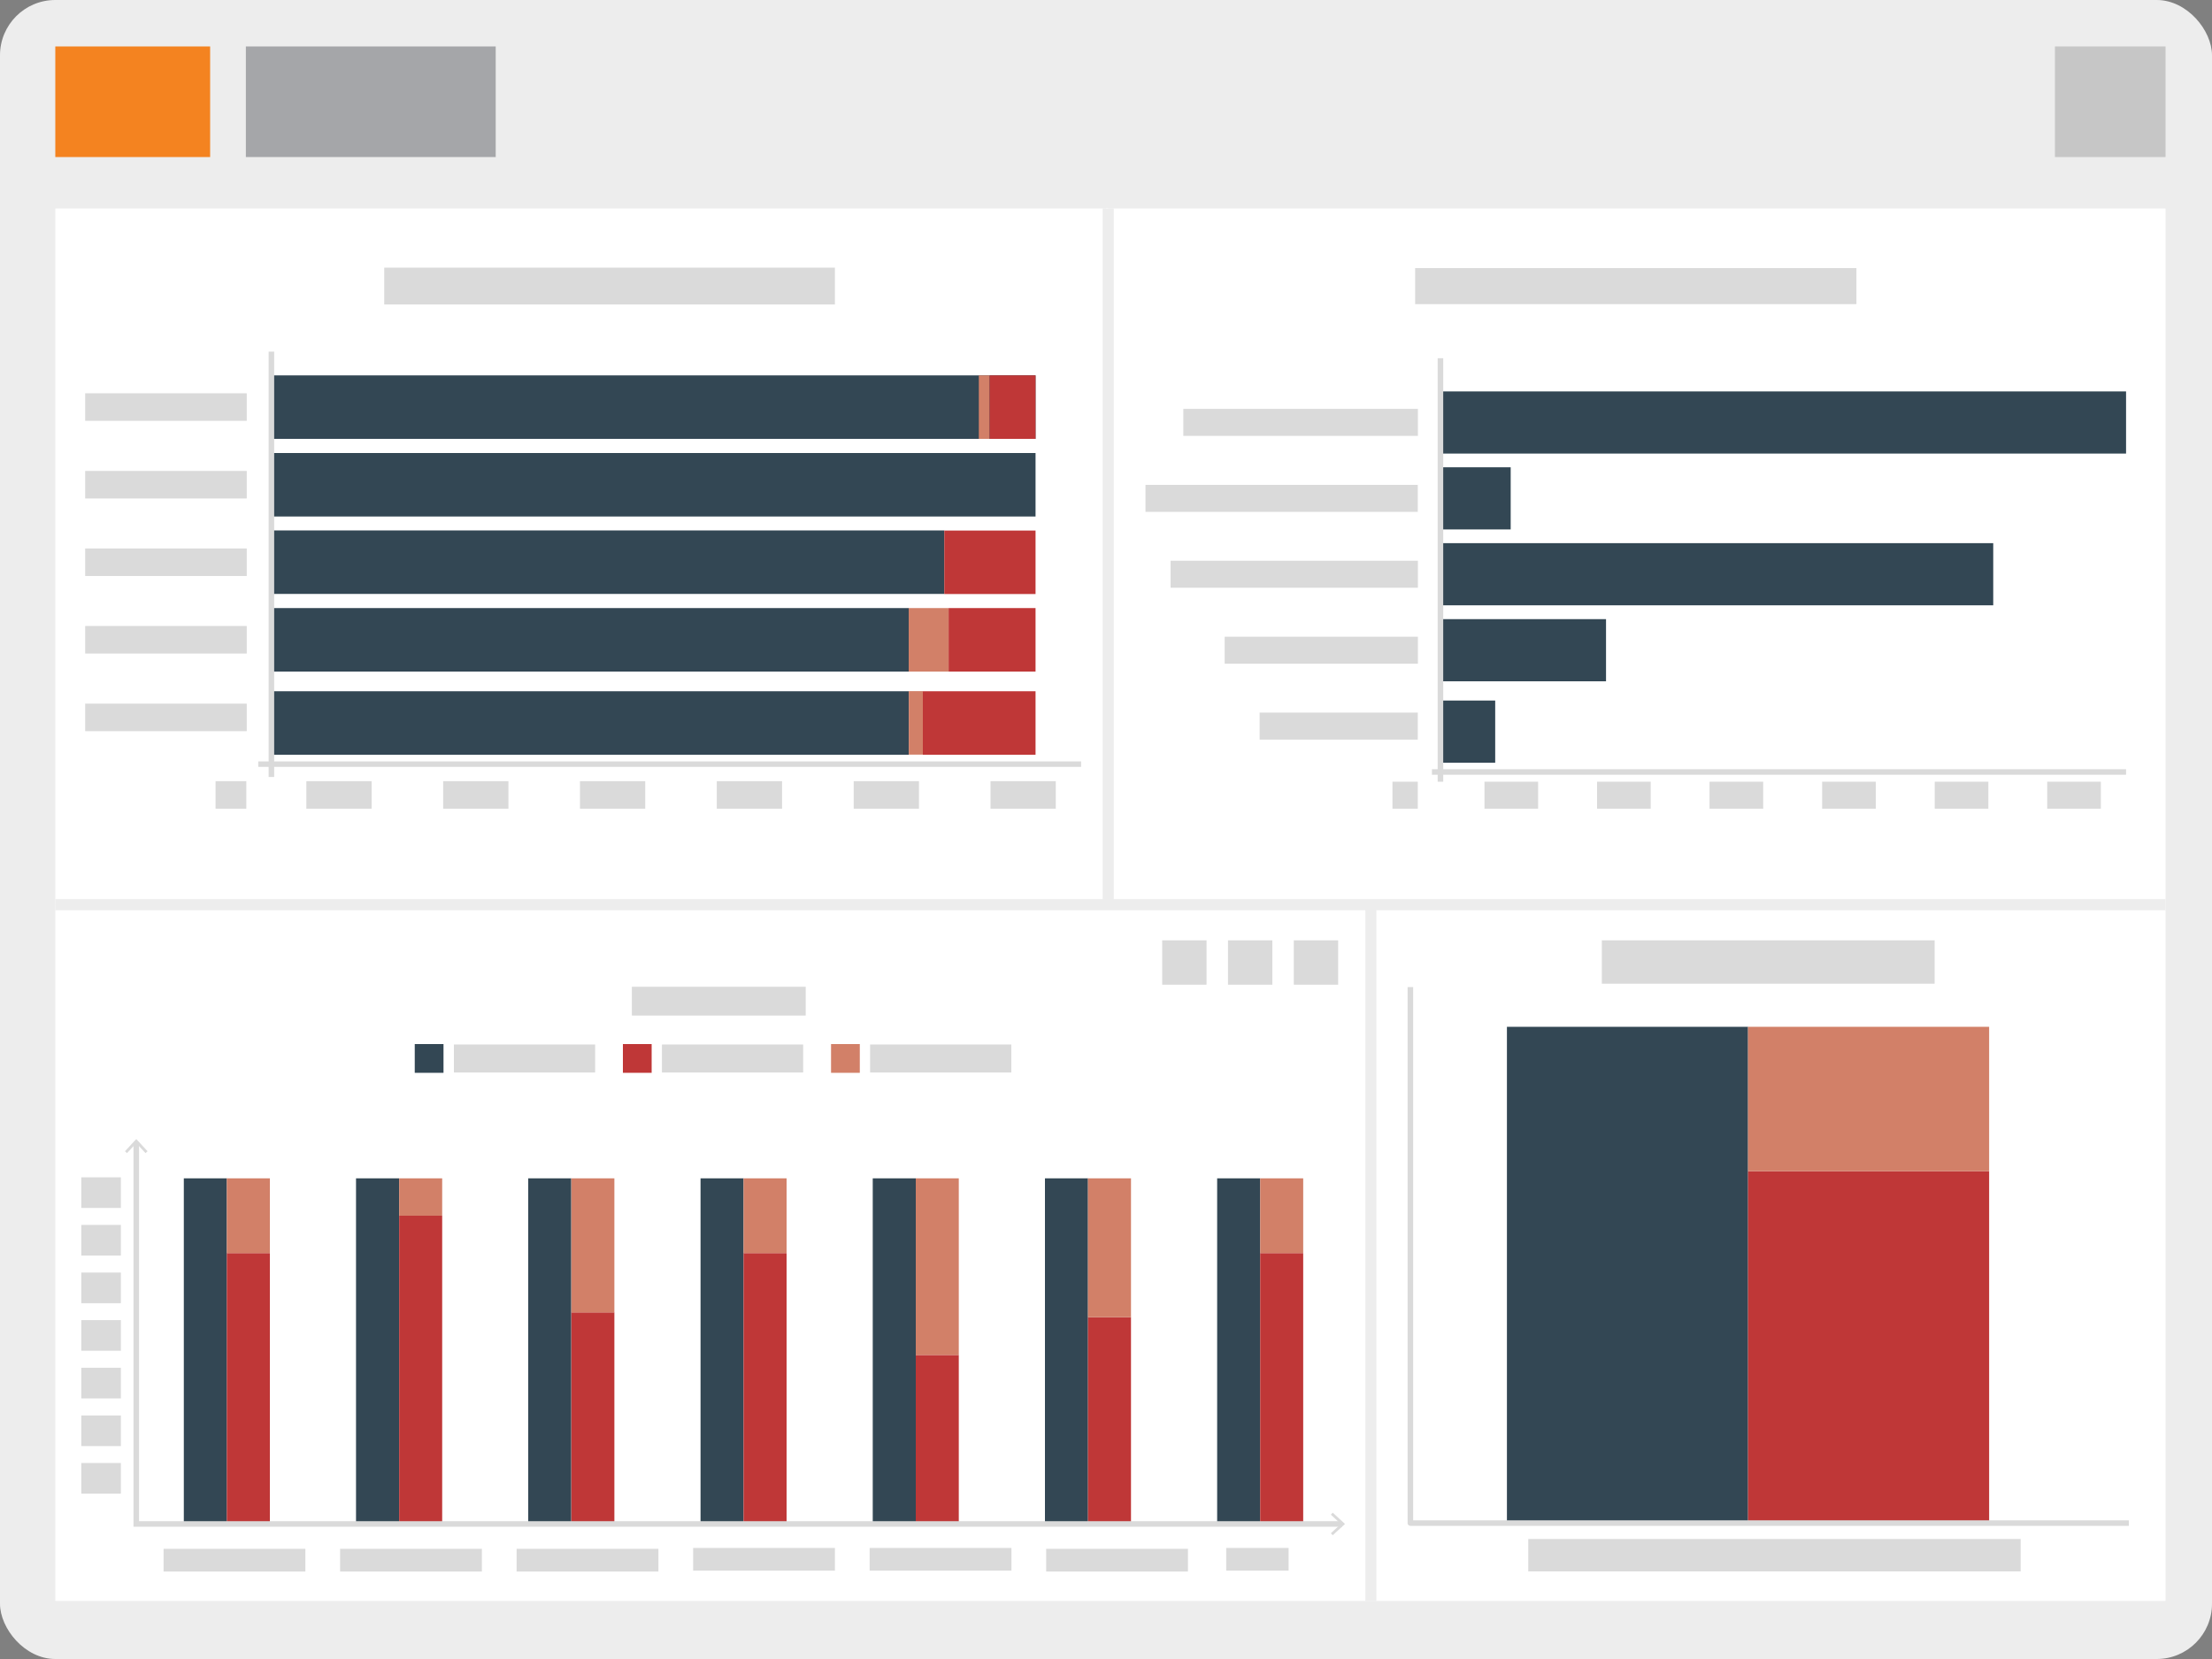
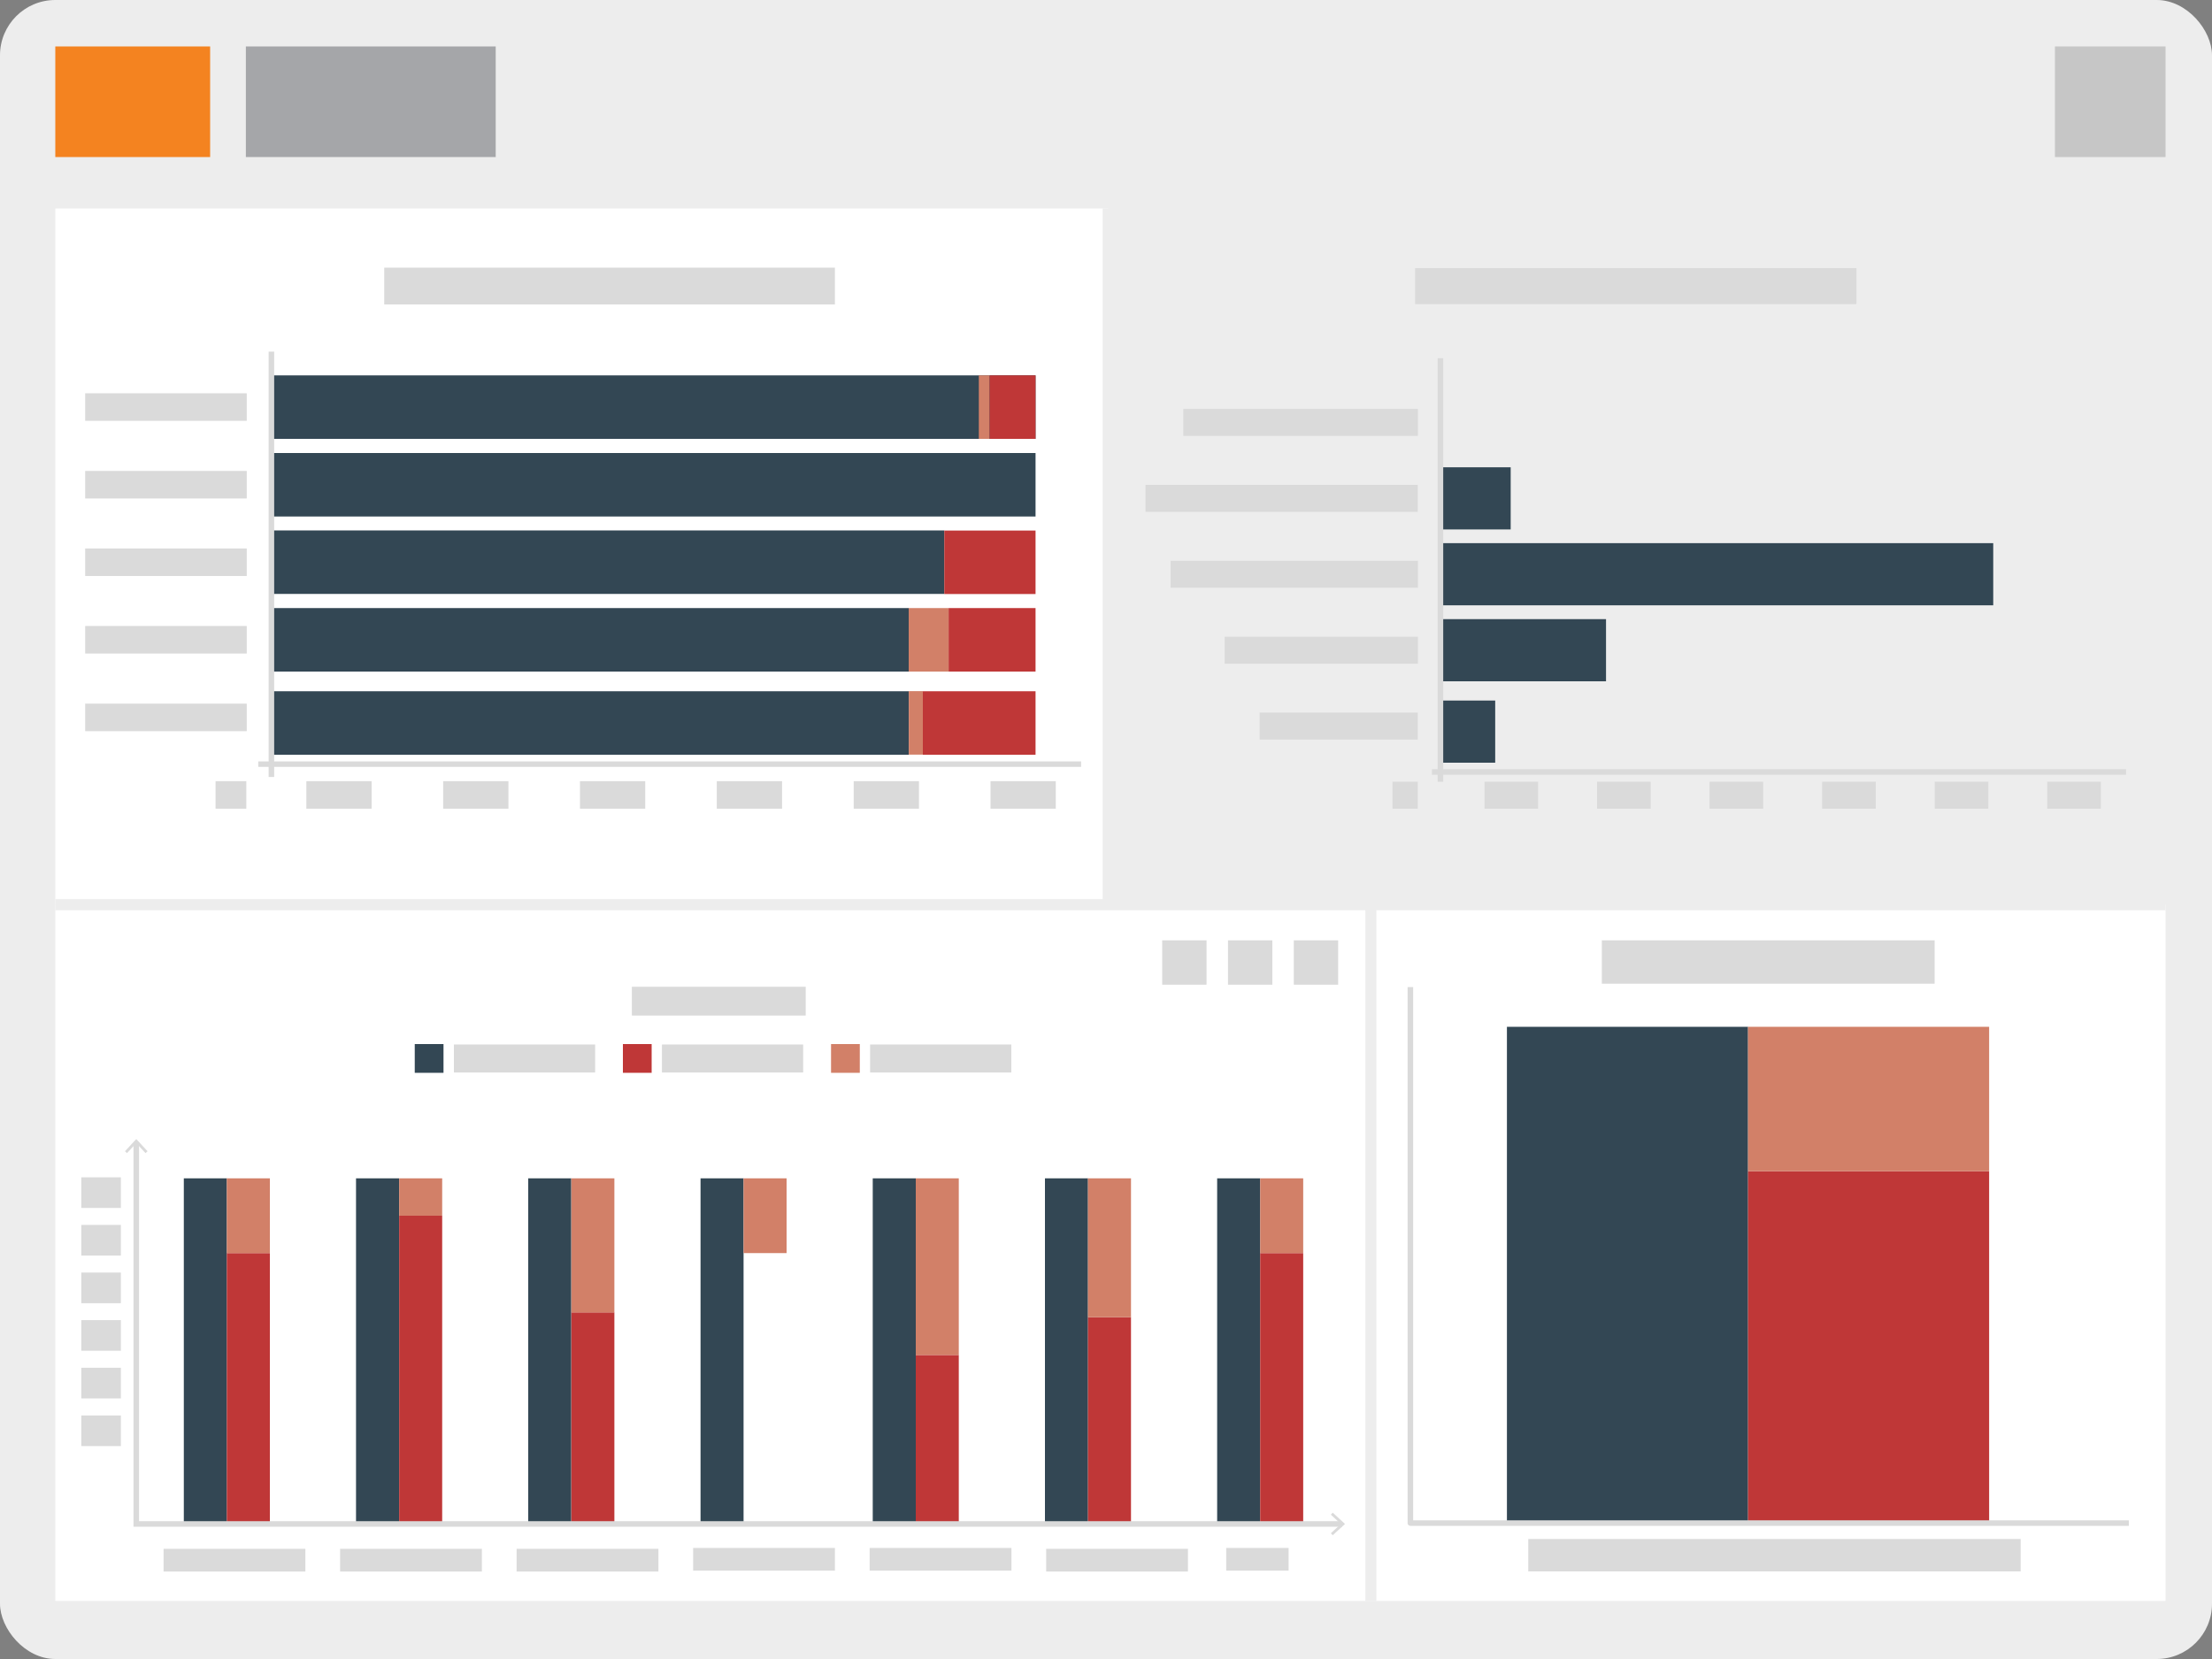
<svg xmlns="http://www.w3.org/2000/svg" viewBox="0 0 200 150">
  <rect x="0" y="0" width="200" height="150" fill="#808080" stroke="none" />
  <defs>
    <style>.a{fill:#ededed;}.b{fill:#a5a6a9;}.c{fill:#f48320;}.d{fill:#c6c6c6;}.e{fill:#fff;}.f,.k,.l{fill:none;}.f{stroke:#ededed;}.f,.l{stroke-miterlimit:10;}.g{fill:#dadada;}.h{fill:#334754;}.i{fill:#d28068;}.j{fill:#bf3737;}.k,.l{stroke:#dadada;stroke-width:0.5px;}.k{stroke-linecap:square;stroke-linejoin:round;}</style>
  </defs>
  <rect class="a" width="200" height="150" rx="5" />
  <rect class="b" width="22.59" height="10" transform="translate(22.23 4.2)" />
  <rect class="c" width="14" height="10" transform="translate(5 4.2)" />
  <rect class="d" width="10" height="10" transform="translate(185.8 4.2)" />
  <rect class="e" width="95.2" height="62.95" transform="translate(5 18.85)" />
-   <rect class="e" width="95.8" height="62.95" transform="translate(100 18.85)" />
  <rect class="e" width="118.95" height="62.95" transform="translate(5 81.8)" />
  <rect class="e" width="71.85" height="62.95" transform="translate(123.95 81.8)" />
  <line class="f" x2="190.8" transform="translate(5 81.8)" />
  <line class="f" y2="62.95" transform="translate(100.2 18.85)" />
  <line class="f" y2="62.95" transform="translate(123.95 81.8)" />
  <rect class="g" width="40.75" height="3.33" transform="translate(34.74 24.2)" />
  <rect class="g" width="2.78" height="2.49" transform="translate(19.49 70.63)" />
  <rect class="g" width="5.9" height="2.49" transform="translate(27.7 70.63)" />
  <rect class="g" width="5.9" height="2.49" transform="translate(40.07 70.63)" />
  <rect class="g" width="5.9" height="2.49" transform="translate(52.44 70.63)" />
  <rect class="g" width="5.9" height="2.49" transform="translate(64.81 70.63)" />
  <rect class="g" width="5.9" height="2.49" transform="translate(77.19 70.63)" />
  <rect class="g" width="5.9" height="2.49" transform="translate(89.56 70.63)" />
  <rect class="g" width="14.61" height="2.49" transform="translate(7.7 35.56)" />
  <rect class="g" width="14.61" height="2.49" transform="translate(7.7 42.58)" />
  <rect class="g" width="14.61" height="2.49" transform="translate(7.7 49.59)" />
  <rect class="g" width="14.61" height="2.49" transform="translate(7.7 56.6)" />
  <rect class="g" width="14.61" height="2.49" transform="translate(7.7 63.62)" />
  <rect class="h" width="5.74" height="57.62" transform="translate(82.17 62.5) rotate(90)" />
  <rect class="i" width="5.74" height="1.27" transform="translate(83.44 62.49) rotate(90)" />
  <rect class="j" width="5.74" height="10.19" transform="translate(93.63 62.5) rotate(90)" />
  <rect class="h" width="5.74" height="57.62" transform="translate(82.16 54.98) rotate(90)" />
  <rect class="i" width="5.74" height="3.61" transform="translate(85.77 54.98) rotate(90)" />
  <rect class="j" width="5.74" height="7.86" transform="translate(93.63 54.98) rotate(90)" />
  <rect class="h" width="5.74" height="60.84" transform="translate(85.38 47.96) rotate(90)" />
  <rect class="j" width="5.74" height="8.25" transform="translate(93.63 47.97) rotate(90)" />
  <rect class="h" width="5.74" height="69.09" transform="translate(93.63 40.96) rotate(90)" />
  <rect class="h" width="5.74" height="69.09" transform="translate(93.63 33.94) rotate(90)" />
  <rect class="i" width="5.74" height="0.98" transform="translate(89.48 33.94) rotate(90)" />
  <rect class="j" width="5.74" height="4.15" transform="translate(93.63 33.94) rotate(90)" />
  <line class="k" y2="37.96" transform="translate(24.54 32.04)" />
  <line class="k" x1="73.9" transform="translate(23.6 69.09)" />
  <rect class="g" width="39.9" height="3.26" transform="translate(127.95 24.24)" />
  <rect class="g" width="2.29" height="2.44" transform="translate(125.9 70.68)" />
  <rect class="g" width="4.85" height="2.44" transform="translate(134.22 70.68)" />
  <rect class="g" width="4.85" height="2.44" transform="translate(144.4 70.68)" />
  <rect class="g" width="4.85" height="2.44" transform="translate(154.57 70.68)" />
  <rect class="g" width="4.85" height="2.44" transform="translate(164.75 70.68)" />
  <rect class="g" width="4.85" height="2.44" transform="translate(174.93 70.68)" />
  <rect class="g" width="4.85" height="2.44" transform="translate(185.1 70.68)" />
  <rect class="g" width="21.21" height="2.44" transform="translate(106.99 36.97)" />
  <rect class="g" width="24.62" height="2.44" transform="translate(103.57 43.84)" />
  <rect class="g" width="22.36" height="2.44" transform="translate(105.84 50.7)" />
  <rect class="g" width="17.47" height="2.44" transform="translate(110.73 57.57)" />
  <rect class="g" width="14.3" height="2.44" transform="translate(113.89 64.43)" />
  <rect class="h" width="5.62" height="4.95" transform="translate(135.19 63.34) rotate(90)" />
  <rect class="h" width="5.62" height="14.97" transform="translate(145.21 55.98) rotate(90)" />
  <rect class="h" width="5.62" height="49.98" transform="translate(180.22 49.11) rotate(90)" />
  <rect class="h" width="5.62" height="6.35" transform="translate(136.59 42.25) rotate(90)" />
-   <rect class="h" width="5.62" height="61.99" transform="translate(192.23 35.39) rotate(90)" />
  <line class="l" y2="38.29" transform="translate(130.24 32.39)" />
  <line class="l" x1="62.76" transform="translate(129.47 69.8)" />
  <rect class="g" width="15.72" height="2.6" transform="translate(57.13 89.22)" />
  <rect class="h" width="2.6" height="2.6" transform="translate(37.5 94.4)" />
  <rect class="g" width="12.77" height="2.53" transform="translate(41.04 94.44)" />
  <rect class="j" width="2.6" height="2.6" transform="translate(56.32 94.4)" />
  <rect class="g" width="12.77" height="2.53" transform="translate(59.85 94.44)" />
  <rect class="i" width="2.6" height="2.6" transform="translate(75.14 94.4)" />
  <rect class="g" width="12.77" height="2.53" transform="translate(78.67 94.44)" />
  <rect class="g" width="12.82" height="2.05" transform="translate(14.79 140.04)" />
  <rect class="g" width="3.58" height="2.77" transform="translate(7.35 106.45)" />
  <rect class="g" width="3.58" height="2.77" transform="translate(7.35 110.75)" />
  <rect class="g" width="3.58" height="2.77" transform="translate(7.35 115.06)" />
  <rect class="g" width="3.58" height="2.77" transform="translate(7.35 119.36)" />
  <rect class="g" width="3.58" height="2.77" transform="translate(7.35 123.67)" />
  <rect class="g" width="3.58" height="2.77" transform="translate(7.35 127.98)" />
-   <rect class="g" width="3.58" height="2.77" transform="translate(7.35 132.28)" />
  <rect class="g" width="12.82" height="2.05" transform="translate(30.75 140.04)" />
  <rect class="g" width="12.82" height="2.05" transform="translate(46.71 140.04)" />
  <rect class="g" width="12.82" height="2.05" transform="translate(62.67 139.96)" />
  <rect class="g" width="12.82" height="2.05" transform="translate(78.63 139.96)" />
  <rect class="g" width="12.82" height="2.05" transform="translate(94.59 140.04)" />
  <rect class="g" width="5.64" height="2.05" transform="translate(110.87 139.96)" />
  <rect class="h" width="3.89" height="31.25" transform="translate(16.62 106.54)" />
  <rect class="j" width="3.89" height="24.49" transform="translate(20.51 113.3)" />
  <rect class="i" width="3.89" height="6.76" transform="translate(20.51 106.54)" />
  <rect class="h" width="3.89" height="31.25" transform="translate(32.19 106.54)" />
  <rect class="j" width="3.89" height="27.87" transform="translate(36.09 109.92)" />
  <rect class="i" width="3.89" height="3.38" transform="translate(36.09 106.54)" />
  <rect class="h" width="3.89" height="31.25" transform="translate(47.76 106.54)" />
  <rect class="j" width="3.89" height="19.13" transform="translate(51.66 118.66)" />
  <rect class="i" width="3.89" height="12.13" transform="translate(51.66 106.54)" />
  <rect class="h" width="3.89" height="31.25" transform="translate(63.34 106.54)" />
-   <rect class="j" width="3.89" height="24.49" transform="translate(67.23 113.3)" />
  <rect class="i" width="3.89" height="6.76" transform="translate(67.23 106.54)" />
  <rect class="h" width="3.89" height="31.25" transform="translate(78.91 106.54)" />
  <rect class="j" width="3.89" height="15.29" transform="translate(82.8 122.51)" />
  <rect class="i" width="3.89" height="15.97" transform="translate(82.8 106.54)" />
  <rect class="h" width="3.89" height="31.25" transform="translate(94.48 106.54)" />
  <rect class="j" width="3.89" height="18.69" transform="translate(98.37 119.1)" />
  <rect class="i" width="3.89" height="12.56" transform="translate(98.37 106.54)" />
  <rect class="h" width="3.89" height="31.25" transform="translate(110.05 106.54)" />
  <rect class="j" width="3.89" height="24.49" transform="translate(113.94 113.3)" />
  <path class="l" d="M121.33,137.79H12.32V103.26" />
  <path class="g" d="M120.5,136.77l-.17.18.91.84-.91.84.17.18,1.11-1.02Z" />
  <path class="g" d="M13.34,104.09l-.18.17-.84-.9-.84.9-.18-.17,1.02-1.1Z" />
  <rect class="i" width="3.89" height="6.76" transform="translate(113.94 106.54)" />
  <rect class="g" width="4.01" height="4.01" transform="translate(116.98 85.02)" />
  <rect class="g" width="4.01" height="4.01" transform="translate(111.03 85.02)" />
  <rect class="g" width="4.01" height="4.01" transform="translate(105.08 85.02)" />
  <rect class="g" width="30.09" height="3.92" transform="translate(144.83 85.02)" />
  <rect class="h" width="21.8" height="44.87" transform="translate(136.25 92.84)" />
  <rect class="j" width="21.8" height="31.82" transform="translate(158.05 105.89)" />
  <rect class="i" width="21.8" height="13.05" transform="translate(158.05 92.84)" />
  <rect class="g" width="44.52" height="2.93" transform="translate(138.18 139.15)" />
  <path class="k" d="M192.23,137.71H127.52V89.5" />
</svg>